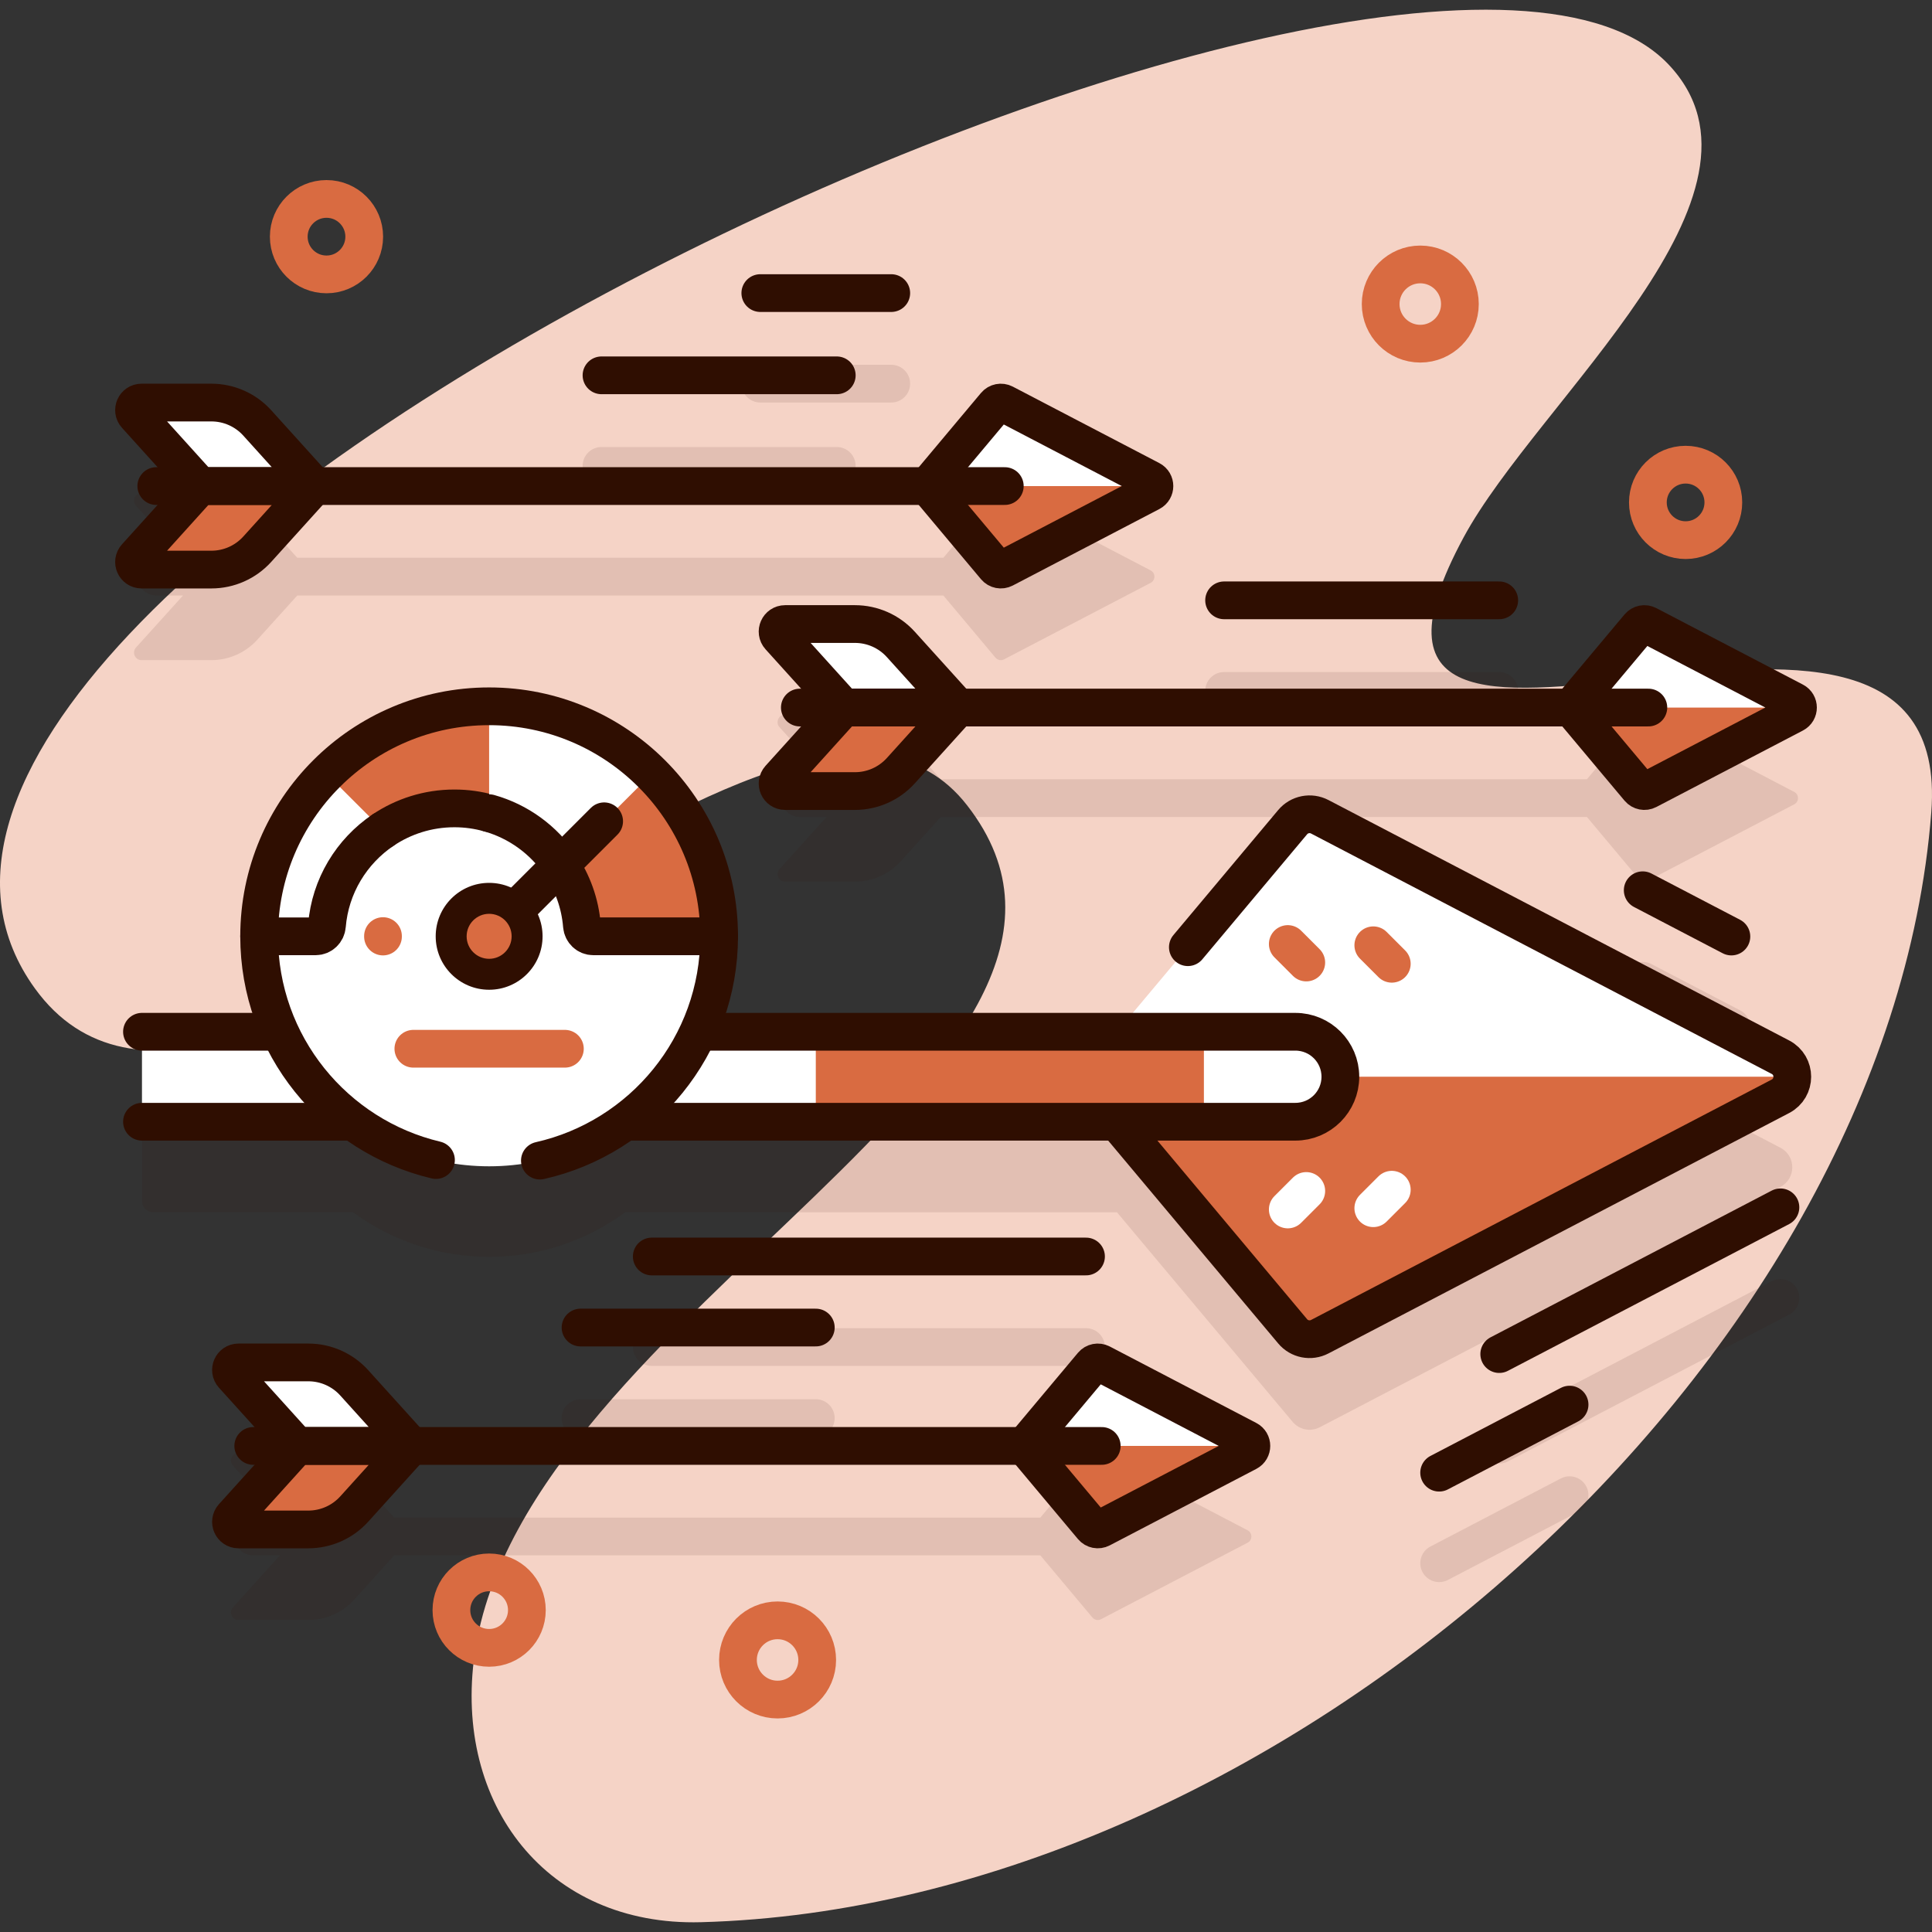
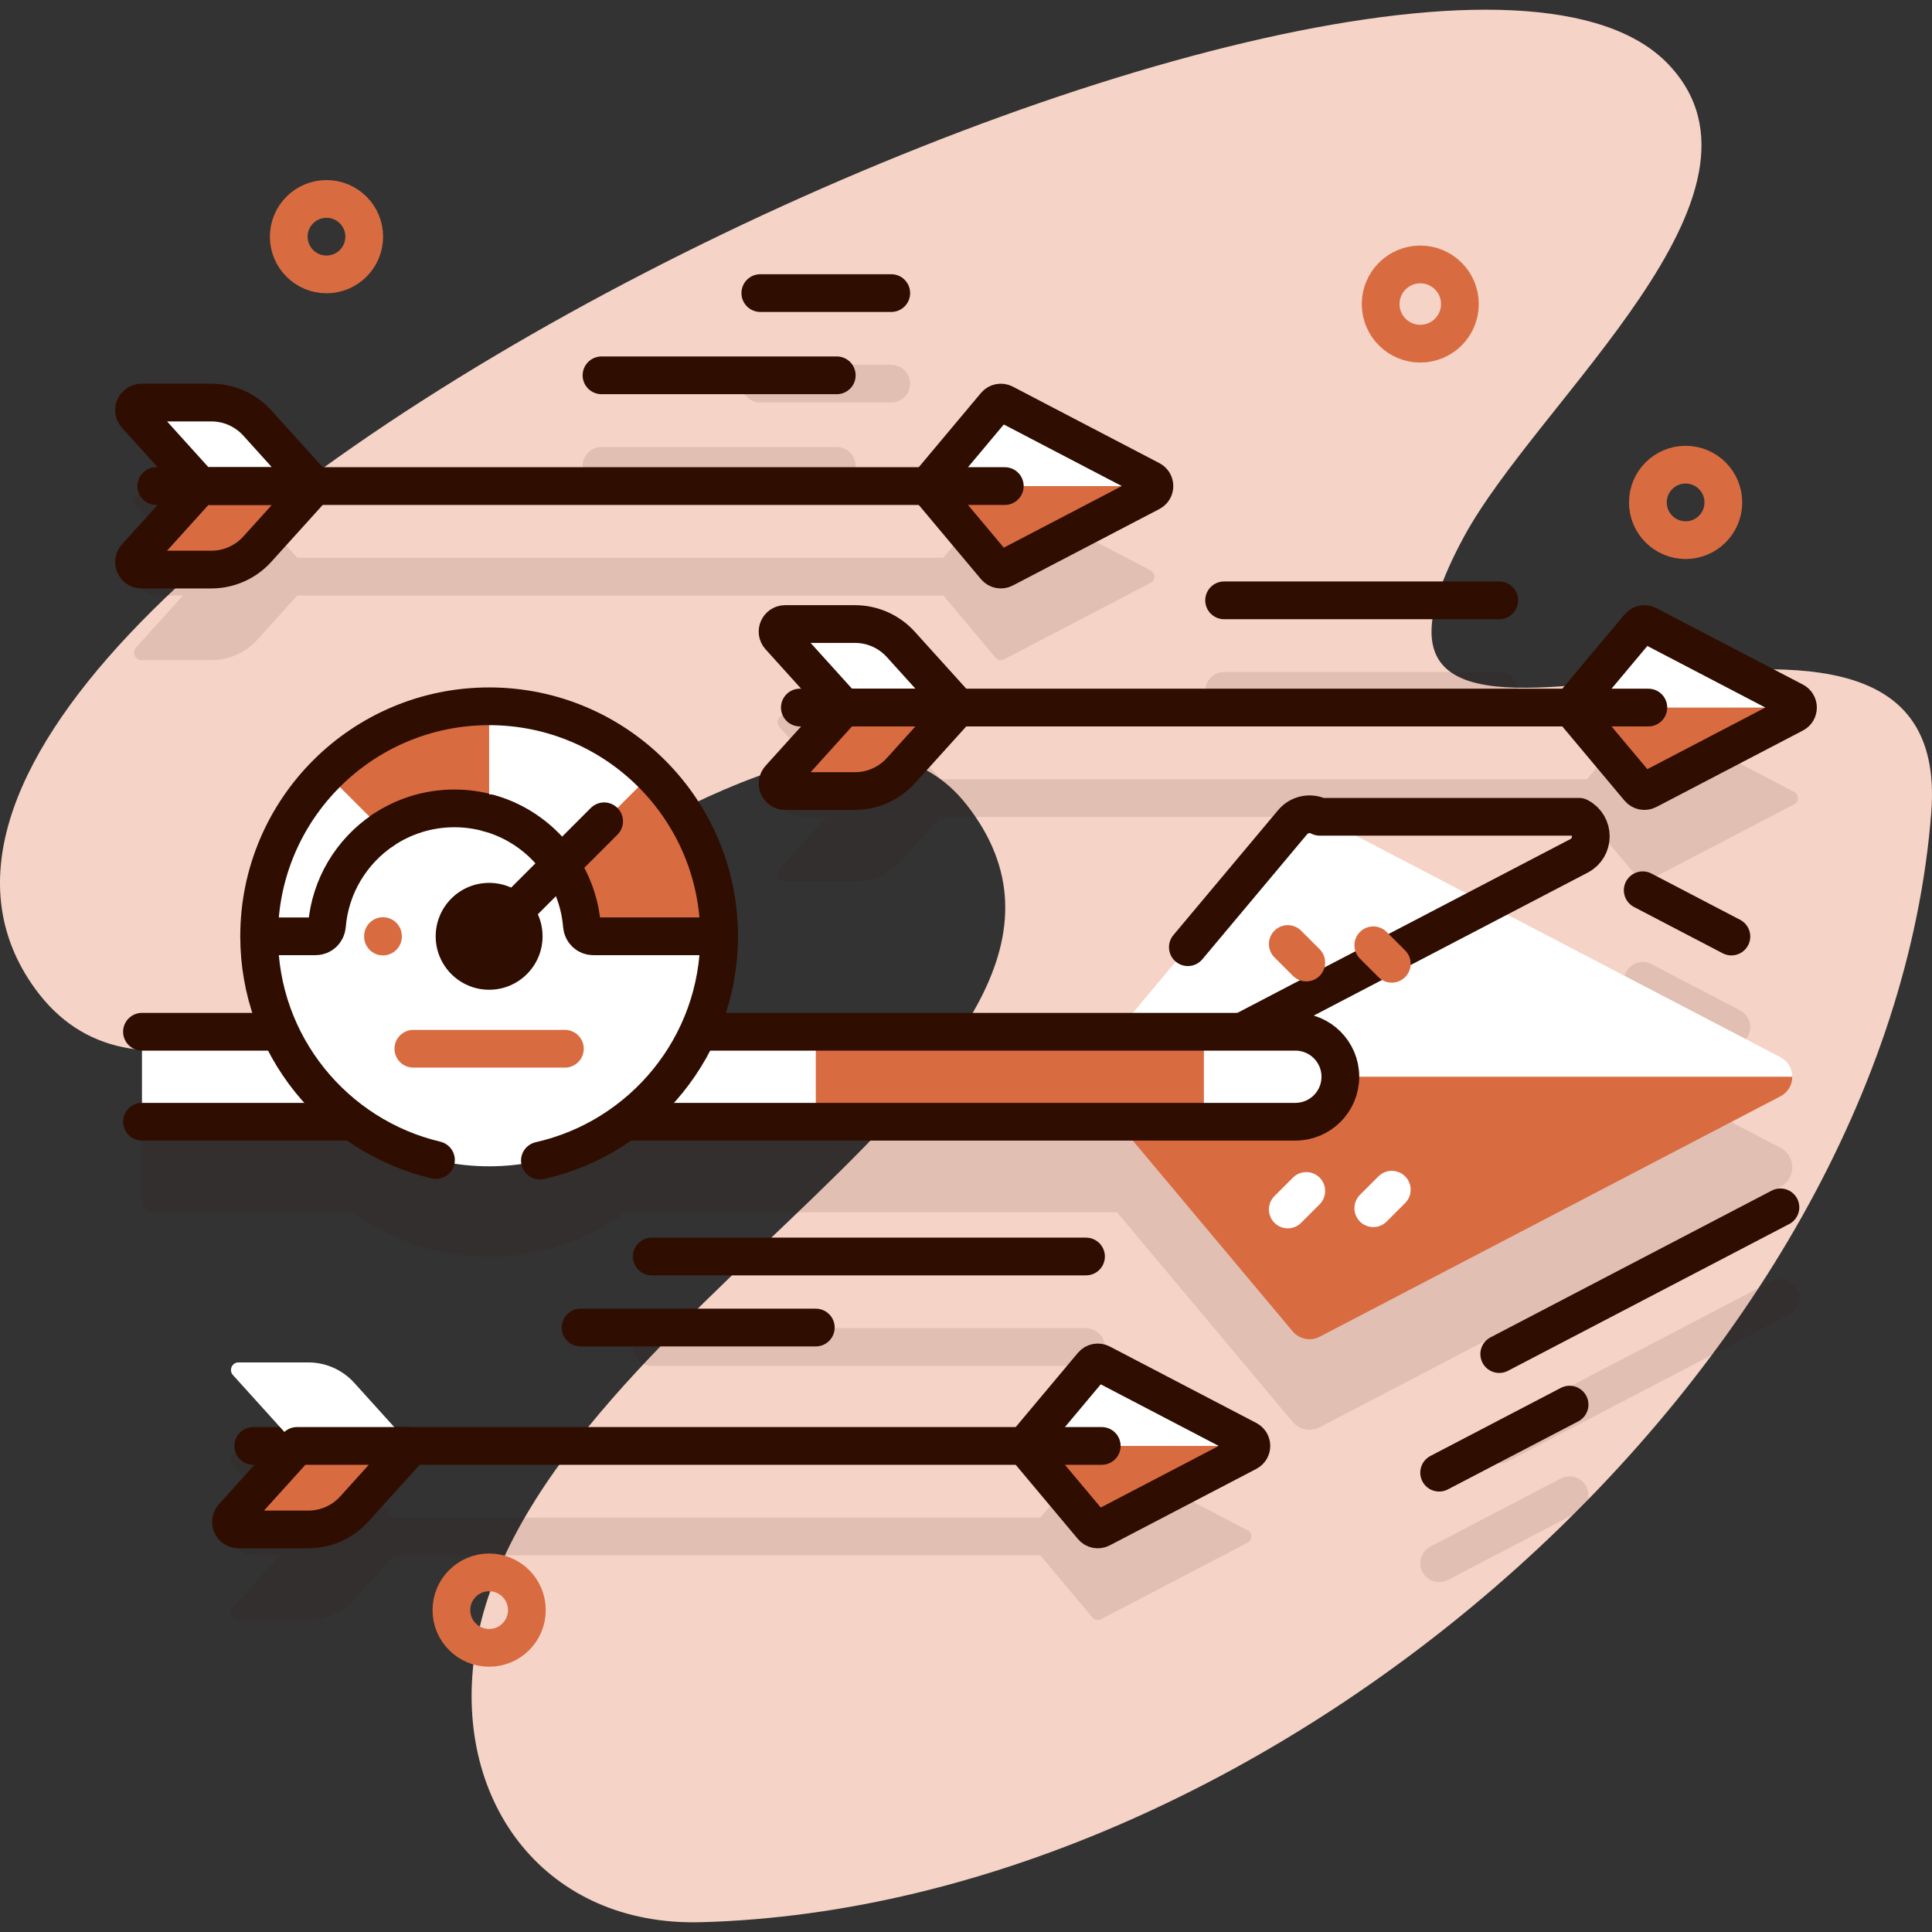
<svg xmlns="http://www.w3.org/2000/svg" version="1.1" id="Capa_1" x="0px" y="0px" viewBox="0 0 512 512" style="enable-background:new 0 0 512 512;" xml:space="preserve" width="300" height="300">
  <rect x="0" y="0" width="512" height="512" fill="#333333" stroke="none" />
  <g width="100%" height="100%" transform="matrix(1,0,0,1,0,0)">
    <g>
      <g>
        <g>
          <linearGradient id="SVGID_1_" gradientUnits="userSpaceOnUse" x1="79.498" y1="430.734" x2="467.673" y2="42.56">
            <stop stop-opacity="1" stop-color="#f5d3c6" offset="0" />
            <stop stop-opacity="1" stop-color="#f5d3c6" offset="1" />
          </linearGradient>
          <path style="" d="M511.809,215.286c6.844-88.205-173.009,18.141-123.951-72.85&#10;&#09;&#09;&#09;&#09;c19.65-36.447,86.889-91.17,54.261-125.416C374.551-53.9-69.183,153.628,9.261,261.96&#10;&#09;&#09;&#09;&#09;c50.922,70.323,198.364-111.071,247.025-48.551c52.779,67.812-117.46,133.885-130.492,224.867&#10;&#09;&#09;&#09;&#09;c-5.705,39.826,19.14,72.22,59.93,71.128C338.415,505.315,500.45,361.675,511.809,215.286z" fill="url(#SVGID_1_)" data-original-color="SVGID_1_" stroke="none" stroke-opacity="1" />
        </g>
        <g>
          <g style="opacity:0.1;">
            <g>
              <path style="" d="M433.023,264.359l23.5,12.263c0.739,0.386,1.53,0.568,2.31,0.568&#10;&#09;&#09;&#09;&#09;&#09;&#09;c1.803,0,3.545-0.979,4.437-2.688c1.277-2.448,0.329-5.468-2.119-6.746l-23.5-12.263c-2.45-1.278-5.469-0.329-6.746,2.12&#10;&#09;&#09;&#09;&#09;&#09;&#09;C429.627,260.061,430.575,263.082,433.023,264.359z" fill="#2f0e01" fill-opacity="1" data-original-color="#2626bcff" stroke="none" stroke-opacity="1" />
              <path style="" d="M287.804,351.985H172.726c-2.761,0-5,2.239-5,5s2.239,5,5,5h115.078c2.762,0,5-2.239,5-5&#10;&#09;&#09;&#09;&#09;&#09;&#09;S290.565,351.985,287.804,351.985z" fill="#2f0e01" fill-opacity="1" data-original-color="#2626bcff" stroke="none" stroke-opacity="1" />
-               <path style="" d="M216.196,370.812h-62.345c-2.761,0-5,2.239-5,5s2.239,5,5,5h62.345c2.761,0,5-2.239,5-5&#10;&#09;&#09;&#09;&#09;&#09;&#09;S218.958,370.812,216.196,370.812z" fill="#2f0e01" fill-opacity="1" data-original-color="#2626bcff" stroke="none" stroke-opacity="1" />
              <path style="" d="M159.405,128.465h62.346c2.761,0,5-2.239,5-5s-2.239-5-5-5h-62.346c-2.761,0-5,2.239-5,5&#10;&#09;&#09;&#09;&#09;&#09;&#09;S156.644,128.465,159.405,128.465z" fill="#2f0e01" fill-opacity="1" data-original-color="#2626bcff" stroke="none" stroke-opacity="1" />
              <path style="" d="M201.491,106.67h34.703c2.761,0,5-2.239,5-5s-2.239-5-5-5h-34.703c-2.761,0-5,2.239-5,5&#10;&#09;&#09;&#09;&#09;&#09;&#09;S198.73,106.67,201.491,106.67z" fill="#2f0e01" fill-opacity="1" data-original-color="#2626bcff" stroke="none" stroke-opacity="1" />
              <path style="" d="M476.264,341.646c-1.277-2.448-4.296-3.397-6.746-2.12L395,378.412&#10;&#09;&#09;&#09;&#09;&#09;&#09;c-2.448,1.277-3.396,4.298-2.119,6.746c0.892,1.709,2.634,2.688,4.437,2.688c0.779,0,1.57-0.183,2.31-0.568l74.518-38.886&#10;&#09;&#09;&#09;&#09;&#09;&#09;C476.593,347.114,477.541,344.093,476.264,341.646z" fill="#2f0e01" fill-opacity="1" data-original-color="#2626bcff" stroke="none" stroke-opacity="1" />
              <path style="" d="M413.638,391.806l-34.562,18.037c-2.448,1.277-3.396,4.298-2.119,6.746&#10;&#09;&#09;&#09;&#09;&#09;&#09;c0.892,1.709,2.634,2.688,4.437,2.688c0.779,0,1.57-0.183,2.31-0.568l34.562-18.037c2.448-1.277,3.396-4.298,2.119-6.746&#10;&#09;&#09;&#09;&#09;&#09;&#09;C419.107,391.478,416.089,390.528,413.638,391.806z" fill="#2f0e01" fill-opacity="1" data-original-color="#2626bcff" stroke="none" stroke-opacity="1" />
              <path style="" d="M402.313,183.095c0-2.761-2.238-5-5-5H324.4c-2.762,0-5,2.239-5,5s2.238,5,5,5h72.913&#10;&#09;&#09;&#09;&#09;&#09;&#09;C400.075,188.095,402.313,185.856,402.313,183.095z" fill="#2f0e01" fill-opacity="1" data-original-color="#2626bcff" stroke="none" stroke-opacity="1" />
            </g>
            <path style="" d="M471.831,304.164L349.75,240.457c-2.434-1.27-5.423-0.676-7.187,1.428l-46.55,55.541H185.076&#10;&#09;&#09;&#09;&#09;&#09;c4.046-8.855,6.055-18.836,5.368-29.358c-2.014-30.826-27.276-55.512-58.139-56.834c-34.883-1.494-63.632,26.343-63.632,60.895&#10;&#09;&#09;&#09;&#09;&#09;c0,9.028,1.978,17.589,5.5,25.297H40.624c-1.657,0-3,1.343-3,3v17.844c0,1.657,1.343,3,3,3h52.951&#10;&#09;&#09;&#09;&#09;&#09;c10.097,7.42,22.559,11.811,36.05,11.811s25.953-4.391,36.05-11.811h130.339l46.55,55.541c1.763,2.104,4.753,2.698,7.187,1.428&#10;&#09;&#09;&#09;&#09;&#09;l122.081-63.707C476.021,312.346,476.021,306.35,471.831,304.164z" fill="#2f0e01" fill-opacity="1" data-original-color="#2626bcff" stroke="none" stroke-opacity="1" />
            <path style="" d="M68.183,169.54l10.597-11.727h171.224l13.8,16.466c0.561,0.669,1.512,0.859,2.287,0.454&#10;&#09;&#09;&#09;&#09;&#09;l38.844-20.27c1.333-0.696,1.333-2.603,0-3.299l-38.844-20.27c-0.774-0.404-1.726-0.215-2.287,0.454l-13.8,16.465H78.78&#10;&#09;&#09;&#09;&#09;&#09;l-10.597-11.726c-3.11-3.441-7.531-5.405-12.169-5.405H37.52c-1.733,0-2.646,2.055-1.484,3.341l12.462,13.79H41.42&#10;&#09;&#09;&#09;&#09;&#09;c-2.761,0-5,2.239-5,5s2.239,5,5,5h7.079l-12.462,13.79c-1.162,1.286-0.25,3.341,1.484,3.341h18.494&#10;&#09;&#09;&#09;&#09;&#09;C60.652,174.944,65.074,172.981,68.183,169.54z" fill="#2f0e01" fill-opacity="1" data-original-color="#2626bcff" stroke="none" stroke-opacity="1" />
            <path style="" d="M475.484,209.86l-38.844-20.27c-0.774-0.404-1.726-0.215-2.287,0.454l-13.8,16.465H249.329&#10;&#09;&#09;&#09;&#09;&#09;l-10.597-11.726c-3.11-3.441-7.531-5.405-12.169-5.405h-18.494c-1.733,0-2.646,2.055-1.484,3.341l12.462,13.79h-7.078&#10;&#09;&#09;&#09;&#09;&#09;c-2.761,0-5,2.239-5,5s2.239,5,5,5h7.079l-12.462,13.79c-1.162,1.286-0.25,3.341,1.484,3.341h18.494&#10;&#09;&#09;&#09;&#09;&#09;c4.638,0,9.059-1.963,12.169-5.405l10.597-11.727h171.224l13.8,16.466c0.561,0.669,1.512,0.859,2.287,0.454l38.844-20.27&#10;&#09;&#09;&#09;&#09;&#09;C476.817,212.463,476.817,210.555,475.484,209.86z" fill="#2f0e01" fill-opacity="1" data-original-color="#2626bcff" stroke="none" stroke-opacity="1" />
            <path style="" d="M330.627,405.537l-38.844-20.27c-0.774-0.404-1.726-0.215-2.287,0.454l-13.8,16.465H104.473&#10;&#09;&#09;&#09;&#09;&#09;L93.876,390.46c-3.11-3.441-7.531-5.405-12.169-5.405H63.213c-1.733,0-2.646,2.055-1.484,3.341l12.462,13.79h-7.078&#10;&#09;&#09;&#09;&#09;&#09;c-2.761,0-5,2.239-5,5s2.239,5,5,5h7.079l-12.462,13.79c-1.162,1.286-0.25,3.341,1.484,3.341h18.494&#10;&#09;&#09;&#09;&#09;&#09;c4.638,0,9.059-1.964,12.169-5.405l10.597-11.727h171.224l13.8,16.466c0.561,0.669,1.512,0.859,2.287,0.454l38.844-20.27&#10;&#09;&#09;&#09;&#09;&#09;C331.96,408.141,331.96,406.233,330.627,405.537z" fill="#2f0e01" fill-opacity="1" data-original-color="#2626bcff" stroke="none" stroke-opacity="1" />
          </g>
          <g>
            <g>
              <g>
                <g>
                  <g>
                    <path style="" d="M474.97,285.35c0,2.05-1.05,4.09-3.14,5.18l-122.08,63.71c-2.43,1.27-5.42,0.68-7.19-1.43&#10;&#09;&#09;&#09;&#09;&#09;&#09;&#09;&#09;&#09;l-53.39-63.71c-0.91-1.08-1.37-2.41-1.37-3.75l86.039-5L474.97,285.35z" fill="#d96b41" fill-opacity="1" data-original-color="#6582fdff" stroke="none" stroke-opacity="1" />
                  </g>
                  <path style="" d="M474.951,285.002c-0.112-1.927-1.143-3.806-3.12-4.838L349.75,216.457&#10;&#09;&#09;&#09;&#09;&#09;&#09;&#09;&#09;c-2.434-1.27-5.423-0.676-7.187,1.428l-53.394,63.707c-0.877,1.047-1.321,2.325-1.353,3.61&#10;&#09;&#09;&#09;&#09;&#09;&#09;&#09;&#09;c0.07,0.074,0.116,0.128,0.113,0.146h186.92C474.838,285.291,474.88,285.165,474.951,285.002z" fill="#ffffff" fill-opacity="1" data-original-color="#ffffffff" stroke="none" stroke-opacity="1" />
                  <g>
-                     <path style="stroke-linecap: round; stroke-linejoin: round; stroke-miterlimit: 10;" d="&#10;&#09;&#09;&#09;&#09;&#09;&#09;&#09;&#09;&#09;M289.169,289.104l53.394,63.707c1.763,2.104,4.753,2.698,7.187,1.428l122.081-63.707c4.189-2.186,4.189-8.182,0-10.368&#10;&#09;&#09;&#09;&#09;&#09;&#09;&#09;&#09;&#09;L349.75,216.457c-2.434-1.27-5.423-0.676-7.187,1.428l-27.768,33.132" fill="none" fill-opacity="1" stroke="#2f0e01" stroke-opacity="1" data-original-stroke-color="#2626bcff" stroke-width="10" data-original-stroke-width="10" />
+                     <path style="stroke-linecap: round; stroke-linejoin: round; stroke-miterlimit: 10;" d="&#10;&#09;&#09;&#09;&#09;&#09;&#09;&#09;&#09;&#09;M289.169,289.104c1.763,2.104,4.753,2.698,7.187,1.428l122.081-63.707c4.189-2.186,4.189-8.182,0-10.368&#10;&#09;&#09;&#09;&#09;&#09;&#09;&#09;&#09;&#09;L349.75,216.457c-2.434-1.27-5.423-0.676-7.187,1.428l-27.768,33.132" fill="none" fill-opacity="1" stroke="#2f0e01" stroke-opacity="1" data-original-stroke-color="#2626bcff" stroke-width="10" data-original-stroke-width="10" />
                    <line style="stroke-linecap: round; stroke-linejoin: round; stroke-miterlimit: 10;" x1="435.337" y1="235.926" x2="458.837" y2="248.19" fill="none" fill-opacity="1" stroke="#2f0e01" stroke-opacity="1" data-original-stroke-color="#2626bcff" stroke-width="10" data-original-stroke-width="10" />
                  </g>
                </g>
                <path style="" d="M37.624,297.27H343.29c6.584,0,11.922-5.338,11.922-11.922v0&#10;&#09;&#09;&#09;&#09;&#09;&#09;&#09;c0-6.584-5.338-11.922-11.922-11.922H37.624V297.27z" fill="#ffffff" fill-opacity="1" data-original-color="#ffffffff" stroke="none" stroke-opacity="1" />
                <rect x="216.196" y="273.426" style="" width="102.849" height="23.844" fill="#d96b41" fill-opacity="1" data-original-color="#6582fdff" stroke="none" stroke-opacity="1" />
                <path style="stroke-linecap: round; stroke-linejoin: round; stroke-miterlimit: 10;" d="&#10;&#09;&#09;&#09;&#09;&#09;&#09;&#09;M37.624,297.27H343.29c6.584,0,11.922-5.338,11.922-11.922v0c0-6.584-5.338-11.922-11.922-11.922H37.624" fill="none" fill-opacity="1" stroke="#2f0e01" stroke-opacity="1" data-original-stroke-color="#2626bcff" stroke-width="10" data-original-stroke-width="10" />
              </g>
              <g>
                <g>
                  <g>
                    <line style="stroke-linecap: round; stroke-linejoin: round; stroke-miterlimit: 10;" x1="341.275" y1="250.174" x2="346.176" y2="255.076" fill="none" fill-opacity="1" stroke="#d96b41" stroke-opacity="1" data-original-stroke-color="#6582fdff" stroke-width="10" data-original-stroke-width="10" />
                  </g>
                  <g>
                    <line style="stroke-linecap: round; stroke-linejoin: round; stroke-miterlimit: 10;" x1="363.938" y1="250.508" x2="368.839" y2="255.409" fill="none" fill-opacity="1" stroke="#d96b41" stroke-opacity="1" data-original-stroke-color="#6582fdff" stroke-width="10" data-original-stroke-width="10" />
                  </g>
                </g>
                <g>
                  <g>
                    <line style="stroke-linecap: round; stroke-linejoin: round; stroke-miterlimit: 10;" x1="341.275" y1="320.522" x2="346.176" y2="315.62" fill="none" fill-opacity="1" stroke="#ffffff" stroke-opacity="1" data-original-stroke-color="#ffffffff" stroke-width="10" data-original-stroke-width="10" />
                  </g>
                  <g>
                    <line style="stroke-linecap: round; stroke-linejoin: round; stroke-miterlimit: 10;" x1="363.938" y1="320.188" x2="368.839" y2="315.287" fill="none" fill-opacity="1" stroke="#ffffff" stroke-opacity="1" data-original-stroke-color="#ffffffff" stroke-width="10" data-original-stroke-width="10" />
                  </g>
                </g>
              </g>
            </g>
            <g>
              <g>
                <path style="" d="M190.578,248.131c0,33.66-27.29,60.95-60.95,60.95c-33.66,0-60.95-27.29-60.95-60.95v-0.01&#10;&#09;&#09;&#09;&#09;&#09;&#09;&#09;l41.69-46h39.33L190.578,248.131z" fill="#ffffff" fill-opacity="1" data-original-color="#ffffffff" stroke="none" stroke-opacity="1" />
                <path style="" d="M129.625,187.171l4.591,17.861l-4.591,10.469c-2.93-0.83-6.01-1.27-9.2-1.27&#10;&#09;&#09;&#09;&#09;&#09;&#09;&#09;c-7.01,0-13.52,2.13-18.93,5.77l-12.46-2.35l-2.51-12.62C97.545,194.001,112.785,187.171,129.625,187.171z" fill="#d96b41" fill-opacity="1" data-original-color="#6582fdff" stroke="none" stroke-opacity="1" />
                <path style="stroke-linecap: round; stroke-linejoin: round; stroke-miterlimit: 10;" d="&#10;&#09;&#09;&#09;&#09;&#09;&#09;&#09;M129.625,215.501c-2.93-0.83-6.01-1.27-9.2-1.27c-7.01,0-13.52,2.13-18.93,5.77" fill="none" fill-opacity="1" stroke="#2f0e01" stroke-opacity="1" data-original-stroke-color="#2626bcff" stroke-width="10" data-original-stroke-width="10" />
                <path style="" d="M190.578,248.131h-33.37c-1.58,0-2.86-1.23-2.99-2.8c-0.48-5.94-2.5-11.45-5.67-16.13&#10;&#09;&#09;&#09;&#09;&#09;&#09;&#09;l6.93-18.03l17.25-6.14C183.758,216.061,190.578,231.301,190.578,248.131z" fill="#d96b41" fill-opacity="1" data-original-color="#6582fdff" stroke="none" stroke-opacity="1" />
                <path style="stroke-linecap: round; stroke-linejoin: round; stroke-miterlimit: 10;" d="&#10;&#09;&#09;&#09;&#09;&#09;&#09;&#09;M190.578,248.131h-33.37c-1.58,0-2.86-1.23-2.99-2.8c-0.48-5.94-2.5-11.45-5.67-16.13" fill="none" fill-opacity="1" stroke="#2f0e01" stroke-opacity="1" data-original-stroke-color="#2626bcff" stroke-width="10" data-original-stroke-width="10" />
                <path style="" d="M101.495,220.001c-8.3,5.607-13.99,14.779-14.855,25.32c-0.13,1.578-1.409,2.811-2.992,2.811&#10;&#09;&#09;&#09;&#09;&#09;&#09;&#09;H68.675c0-16.82,6.82-32.06,17.85-43.1L101.495,220.001z" fill="#ffffff" fill-opacity="1" data-original-color="#ffffffff" stroke="none" stroke-opacity="1" />
                <path style="stroke-linecap: round; stroke-linejoin: round; stroke-miterlimit: 10;" d="&#10;&#09;&#09;&#09;&#09;&#09;&#09;&#09;M101.495,220.001c-8.3,5.607-13.99,14.779-14.855,25.32c-0.13,1.578-1.409,2.811-2.992,2.811H68.675" fill="none" fill-opacity="1" stroke="#2f0e01" stroke-opacity="1" data-original-stroke-color="#2626bcff" stroke-width="10" data-original-stroke-width="10" />
                <path style="" d="M172.725,205.031l-24.18,24.18c-4.42-6.58-11.09-11.51-18.92-13.71v-28.33&#10;&#09;&#09;&#09;&#09;&#09;&#09;&#09;C146.465,187.171,161.705,194.001,172.725,205.031z" fill="#ffffff" fill-opacity="1" data-original-color="#ffffffff" stroke="none" stroke-opacity="1" />
                <path style="stroke-linecap: round; stroke-linejoin: round; stroke-miterlimit: 10;" d="&#10;&#09;&#09;&#09;&#09;&#09;&#09;&#09;M148.545,229.211c-4.42-6.58-11.09-11.51-18.92-13.71" fill="none" fill-opacity="1" stroke="#2f0e01" stroke-opacity="1" data-original-stroke-color="#2626bcff" stroke-width="10" data-original-stroke-width="10" />
                <path style="stroke-linecap: round; stroke-linejoin: round; stroke-miterlimit: 10;" d="&#10;&#09;&#09;&#09;&#09;&#09;&#09;&#09;M143.076,307.573c27.188-6.127,47.501-30.406,47.501-59.444c0-33.663-27.289-60.952-60.952-60.952&#10;&#09;&#09;&#09;&#09;&#09;&#09;&#09;s-60.952,27.289-60.952,60.952c0,28.811,19.996,52.937,46.863,59.297" fill="none" fill-opacity="1" stroke="#2f0e01" stroke-opacity="1" data-original-stroke-color="#2626bcff" stroke-width="10" data-original-stroke-width="10" />
              </g>
              <line style="stroke-linecap: round; stroke-linejoin: round; stroke-miterlimit: 10;" x1="129.625" y1="248.129" x2="160.105" y2="217.651" fill="none" fill-opacity="1" stroke="#2f0e01" stroke-opacity="1" data-original-stroke-color="#2626bcff" stroke-width="10" data-original-stroke-width="10" />
              <circle style="" cx="129.625" cy="248.132" r="14.162" fill="#2f0e01" fill-opacity="1" data-original-color="#2626bcff" stroke="none" stroke-opacity="1" />
-               <circle style="" cx="129.625" cy="248.132" r="5.962" fill="#d96b41" fill-opacity="1" data-original-color="#6582fdff" stroke="none" stroke-opacity="1" />
              <line style="stroke-linecap: round; stroke-linejoin: round; stroke-miterlimit: 10;" x1="109.545" y1="277.929" x2="149.701" y2="277.929" fill="none" fill-opacity="1" stroke="#d96b41" stroke-opacity="1" data-original-stroke-color="#6582fdff" stroke-width="10" data-original-stroke-width="10" />
              <line style="stroke-linecap: round; stroke-linejoin: round; stroke-miterlimit: 10;" x1="101.495" y1="248.074" x2="101.495" y2="248.19" fill="none" fill-opacity="1" stroke="#d96b41" stroke-opacity="1" data-original-stroke-color="#6582fdff" stroke-width="10" data-original-stroke-width="10" />
            </g>
            <g>
              <g>
                <g>
                  <path style="" d="M434.353,208.975l-16.989-20.27c-0.579-0.691-0.579-1.699,0-2.39l16.989-20.27&#10;&#09;&#09;&#09;&#09;&#09;&#09;&#09;&#09;c0.561-0.669,1.512-0.858,2.287-0.454l38.844,20.27c1.333,0.696,1.333,2.603,0,3.299l-38.844,20.27&#10;&#09;&#09;&#09;&#09;&#09;&#09;&#09;&#09;C435.866,209.833,434.915,209.644,434.353,208.975z" fill="#d96b41" fill-opacity="1" data-original-color="#6582fdff" stroke="none" stroke-opacity="1" />
                </g>
                <path style="" d="M476.477,187.399c-0.036-0.613-0.364-1.211-0.993-1.539l-38.844-20.27&#10;&#09;&#09;&#09;&#09;&#09;&#09;&#09;c-0.774-0.404-1.726-0.215-2.287,0.454l-16.989,20.27c-0.279,0.333-0.42,0.74-0.431,1.149&#10;&#09;&#09;&#09;&#09;&#09;&#09;&#09;c0.022,0.023,0.037,0.041,0.036,0.046h59.474C476.441,187.491,476.454,187.451,476.477,187.399z" fill="#ffffff" fill-opacity="1" data-original-color="#ffffffff" stroke="none" stroke-opacity="1" />
                <g>
                  <path style="stroke-linecap: round; stroke-linejoin: round; stroke-miterlimit: 10;" d="&#10;&#09;&#09;&#09;&#09;&#09;&#09;&#09;&#09;M434.353,208.975l-16.989-20.27c-0.579-0.691-0.579-1.699,0-2.39l16.989-20.27c0.561-0.669,1.512-0.858,2.287-0.454&#10;&#09;&#09;&#09;&#09;&#09;&#09;&#09;&#09;l38.844,20.27c1.333,0.696,1.333,2.603,0,3.299l-38.844,20.27C435.866,209.833,434.915,209.644,434.353,208.975z" fill="none" fill-opacity="1" stroke="#2f0e01" stroke-opacity="1" data-original-stroke-color="#2626bcff" stroke-width="10" data-original-stroke-width="10" />
                </g>
              </g>
              <line style="stroke-linecap: round; stroke-linejoin: round; stroke-miterlimit: 10;" x1="436.831" y1="187.509" x2="211.969" y2="187.509" fill="none" fill-opacity="1" stroke="#2f0e01" stroke-opacity="1" data-original-stroke-color="#2626bcff" stroke-width="10" data-original-stroke-width="10" />
              <path style="" d="M253.848,187.509h-30.282l-16.981-18.79c-1.162-1.286-0.25-3.341,1.484-3.341h18.494&#10;&#09;&#09;&#09;&#09;&#09;&#09;c4.638,0,9.059,1.964,12.169,5.405L253.848,187.509z" fill="#ffffff" fill-opacity="1" data-original-color="#ffffffff" stroke="none" stroke-opacity="1" />
              <path style="" d="M253.848,187.509h-30.282l-16.981,18.79c-1.162,1.286-0.25,3.341,1.484,3.341h18.494&#10;&#09;&#09;&#09;&#09;&#09;&#09;c4.638,0,9.059-1.964,12.169-5.405L253.848,187.509z" fill="#d96b41" fill-opacity="1" data-original-color="#6582fdff" stroke="none" stroke-opacity="1" />
              <path style="stroke-linecap: round; stroke-linejoin: round; stroke-miterlimit: 10;" d="&#10;&#09;&#09;&#09;&#09;&#09;&#09;M253.848,187.509h-30.282l-16.981-18.79c-1.162-1.286-0.25-3.341,1.484-3.341h18.494c4.638,0,9.059,1.964,12.169,5.405&#10;&#09;&#09;&#09;&#09;&#09;&#09;L253.848,187.509z" fill="none" fill-opacity="1" stroke="#2f0e01" stroke-opacity="1" data-original-stroke-color="#2626bcff" stroke-width="10" data-original-stroke-width="10" />
              <path style="stroke-linecap: round; stroke-linejoin: round; stroke-miterlimit: 10;" d="&#10;&#09;&#09;&#09;&#09;&#09;&#09;M253.848,187.509h-30.282l-16.981,18.79c-1.162,1.286-0.25,3.341,1.484,3.341h18.494c4.638,0,9.059-1.964,12.169-5.405&#10;&#09;&#09;&#09;&#09;&#09;&#09;L253.848,187.509z" fill="none" fill-opacity="1" stroke="#2f0e01" stroke-opacity="1" data-original-stroke-color="#2626bcff" stroke-width="10" data-original-stroke-width="10" />
            </g>
            <g>
              <g>
                <g>
                  <path style="" d="M263.804,150.279l-16.989-20.27c-0.579-0.691-0.579-1.699,0-2.39l16.989-20.27&#10;&#09;&#09;&#09;&#09;&#09;&#09;&#09;&#09;c0.561-0.669,1.512-0.858,2.287-0.454l38.844,20.27c1.333,0.696,1.333,2.603,0,3.299l-38.844,20.27&#10;&#09;&#09;&#09;&#09;&#09;&#09;&#09;&#09;C265.317,151.137,264.365,150.948,263.804,150.279z" fill="#d96b41" fill-opacity="1" data-original-color="#6582fdff" stroke="none" stroke-opacity="1" />
                </g>
                <path style="" d="M305.927,128.703c-0.036-0.613-0.364-1.211-0.993-1.539l-38.844-20.27&#10;&#09;&#09;&#09;&#09;&#09;&#09;&#09;c-0.774-0.404-1.726-0.215-2.287,0.454l-16.989,20.27c-0.279,0.333-0.42,0.74-0.431,1.149&#10;&#09;&#09;&#09;&#09;&#09;&#09;&#09;c0.022,0.023,0.037,0.041,0.036,0.046h59.474C305.891,128.795,305.905,128.755,305.927,128.703z" fill="#ffffff" fill-opacity="1" data-original-color="#ffffffff" stroke="none" stroke-opacity="1" />
                <g>
                  <path style="stroke-linecap: round; stroke-linejoin: round; stroke-miterlimit: 10;" d="&#10;&#09;&#09;&#09;&#09;&#09;&#09;&#09;&#09;M263.804,150.279l-16.989-20.27c-0.579-0.691-0.579-1.699,0-2.39l16.989-20.27c0.561-0.669,1.512-0.858,2.287-0.454&#10;&#09;&#09;&#09;&#09;&#09;&#09;&#09;&#09;l38.844,20.27c1.333,0.696,1.333,2.603,0,3.299l-38.844,20.27C265.317,151.137,264.365,150.948,263.804,150.279z" fill="none" fill-opacity="1" stroke="#2f0e01" stroke-opacity="1" data-original-stroke-color="#2626bcff" stroke-width="10" data-original-stroke-width="10" />
                </g>
              </g>
              <line style="stroke-linecap: round; stroke-linejoin: round; stroke-miterlimit: 10;" x1="266.282" y1="128.813" x2="41.42" y2="128.813" fill="none" fill-opacity="1" stroke="#2f0e01" stroke-opacity="1" data-original-stroke-color="#2626bcff" stroke-width="10" data-original-stroke-width="10" />
              <path style="" d="M83.299,128.813H53.017l-16.981-18.79c-1.162-1.286-0.25-3.341,1.484-3.341h18.494&#10;&#09;&#09;&#09;&#09;&#09;&#09;c4.638,0,9.059,1.964,12.169,5.405L83.299,128.813z" fill="#ffffff" fill-opacity="1" data-original-color="#ffffffff" stroke="none" stroke-opacity="1" />
              <path style="" d="M83.299,128.813H53.017l-16.981,18.79c-1.162,1.286-0.25,3.341,1.484,3.341h18.494&#10;&#09;&#09;&#09;&#09;&#09;&#09;c4.638,0,9.059-1.964,12.169-5.405L83.299,128.813z" fill="#d96b41" fill-opacity="1" data-original-color="#6582fdff" stroke="none" stroke-opacity="1" />
              <path style="stroke-linecap: round; stroke-linejoin: round; stroke-miterlimit: 10;" d="&#10;&#09;&#09;&#09;&#09;&#09;&#09;M83.299,128.813H53.017l-16.981-18.79c-1.162-1.286-0.25-3.341,1.484-3.341h18.494c4.638,0,9.059,1.964,12.169,5.405&#10;&#09;&#09;&#09;&#09;&#09;&#09;L83.299,128.813z" fill="none" fill-opacity="1" stroke="#2f0e01" stroke-opacity="1" data-original-stroke-color="#2626bcff" stroke-width="10" data-original-stroke-width="10" />
              <path style="stroke-linecap: round; stroke-linejoin: round; stroke-miterlimit: 10;" d="&#10;&#09;&#09;&#09;&#09;&#09;&#09;M83.299,128.813H53.017l-16.981,18.79c-1.162,1.286-0.25,3.341,1.484,3.341h18.494c4.638,0,9.059-1.964,12.169-5.405&#10;&#09;&#09;&#09;&#09;&#09;&#09;L83.299,128.813z" fill="none" fill-opacity="1" stroke="#2f0e01" stroke-opacity="1" data-original-stroke-color="#2626bcff" stroke-width="10" data-original-stroke-width="10" />
            </g>
            <g>
              <g>
                <g>
                  <path style="" d="M289.497,404.652l-16.989-20.27c-0.579-0.691-0.579-1.699,0-2.39l16.989-20.27&#10;&#09;&#09;&#09;&#09;&#09;&#09;&#09;&#09;c0.561-0.669,1.512-0.858,2.287-0.454l38.844,20.27c1.333,0.696,1.333,2.603,0,3.299l-38.844,20.27&#10;&#09;&#09;&#09;&#09;&#09;&#09;&#09;&#09;C291.009,405.511,290.058,405.322,289.497,404.652z" fill="#d96b41" fill-opacity="1" data-original-color="#6582fdff" stroke="none" stroke-opacity="1" />
                </g>
                <path style="" d="M331.62,383.077c-0.036-0.613-0.364-1.211-0.993-1.539l-38.844-20.27&#10;&#09;&#09;&#09;&#09;&#09;&#09;&#09;c-0.774-0.404-1.726-0.215-2.287,0.454l-16.989,20.27c-0.279,0.333-0.42,0.74-0.431,1.149&#10;&#09;&#09;&#09;&#09;&#09;&#09;&#09;c0.022,0.023,0.037,0.041,0.036,0.046h59.474C331.584,383.169,331.597,383.129,331.62,383.077z" fill="#ffffff" fill-opacity="1" data-original-color="#ffffffff" stroke="none" stroke-opacity="1" />
                <g>
                  <path style="stroke-linecap: round; stroke-linejoin: round; stroke-miterlimit: 10;" d="&#10;&#09;&#09;&#09;&#09;&#09;&#09;&#09;&#09;M289.497,404.652l-16.989-20.27c-0.579-0.691-0.579-1.699,0-2.39l16.989-20.27c0.561-0.669,1.512-0.858,2.287-0.454&#10;&#09;&#09;&#09;&#09;&#09;&#09;&#09;&#09;l38.844,20.27c1.333,0.696,1.333,2.603,0,3.299l-38.844,20.27C291.009,405.511,290.058,405.322,289.497,404.652z" fill="none" fill-opacity="1" stroke="#2f0e01" stroke-opacity="1" data-original-stroke-color="#2626bcff" stroke-width="10" data-original-stroke-width="10" />
                </g>
              </g>
              <line style="stroke-linecap: round; stroke-linejoin: round; stroke-miterlimit: 10;" x1="291.974" y1="383.187" x2="67.112" y2="383.187" fill="none" fill-opacity="1" stroke="#2f0e01" stroke-opacity="1" data-original-stroke-color="#2626bcff" stroke-width="10" data-original-stroke-width="10" />
              <path style="" d="M108.991,383.187H78.71l-16.981-18.79c-1.162-1.286-0.25-3.341,1.484-3.341h18.494&#10;&#09;&#09;&#09;&#09;&#09;&#09;c4.638,0,9.059,1.964,12.169,5.405L108.991,383.187z" fill="#ffffff" fill-opacity="1" data-original-color="#ffffffff" stroke="none" stroke-opacity="1" />
              <path style="" d="M108.991,383.187H78.71l-16.981,18.79c-1.162,1.286-0.25,3.341,1.484,3.341h18.494&#10;&#09;&#09;&#09;&#09;&#09;&#09;c4.638,0,9.059-1.964,12.169-5.405L108.991,383.187z" fill="#d96b41" fill-opacity="1" data-original-color="#6582fdff" stroke="none" stroke-opacity="1" />
-               <path style="stroke-linecap: round; stroke-linejoin: round; stroke-miterlimit: 10;" d="&#10;&#09;&#09;&#09;&#09;&#09;&#09;M108.991,383.187H78.71l-16.981-18.79c-1.162-1.286-0.25-3.341,1.484-3.341h18.494c4.638,0,9.059,1.964,12.169,5.405&#10;&#09;&#09;&#09;&#09;&#09;&#09;L108.991,383.187z" fill="none" fill-opacity="1" stroke="#2f0e01" stroke-opacity="1" data-original-stroke-color="#2626bcff" stroke-width="10" data-original-stroke-width="10" />
              <path style="stroke-linecap: round; stroke-linejoin: round; stroke-miterlimit: 10;" d="&#10;&#09;&#09;&#09;&#09;&#09;&#09;M108.991,383.187H78.71l-16.981,18.79c-1.162,1.286-0.25,3.341,1.484,3.341h18.494c4.638,0,9.059-1.964,12.169-5.405&#10;&#09;&#09;&#09;&#09;&#09;&#09;L108.991,383.187z" fill="none" fill-opacity="1" stroke="#2f0e01" stroke-opacity="1" data-original-stroke-color="#2626bcff" stroke-width="10" data-original-stroke-width="10" />
            </g>
          </g>
          <line style="stroke-linecap: round; stroke-linejoin: round; stroke-miterlimit: 10;" x1="287.804" y1="332.985" x2="172.725" y2="332.985" fill="none" fill-opacity="1" stroke="#2f0e01" stroke-opacity="1" data-original-stroke-color="#2626bcff" stroke-width="10" data-original-stroke-width="10" />
          <line style="stroke-linecap: round; stroke-linejoin: round; stroke-miterlimit: 10;" x1="216.196" y1="351.812" x2="153.851" y2="351.812" fill="none" fill-opacity="1" stroke="#2f0e01" stroke-opacity="1" data-original-stroke-color="#2626bcff" stroke-width="10" data-original-stroke-width="10" />
          <line style="stroke-linecap: round; stroke-linejoin: round; stroke-miterlimit: 10;" x1="221.751" y1="99.465" x2="159.405" y2="99.465" fill="none" fill-opacity="1" stroke="#2f0e01" stroke-opacity="1" data-original-stroke-color="#2626bcff" stroke-width="10" data-original-stroke-width="10" />
          <line style="stroke-linecap: round; stroke-linejoin: round; stroke-miterlimit: 10;" x1="236.194" y1="77.67" x2="201.491" y2="77.67" fill="none" fill-opacity="1" stroke="#2f0e01" stroke-opacity="1" data-original-stroke-color="#2626bcff" stroke-width="10" data-original-stroke-width="10" />
          <line style="stroke-linecap: round; stroke-linejoin: round; stroke-miterlimit: 10;" x1="471.831" y1="319.958" x2="397.314" y2="358.845" fill="none" fill-opacity="1" stroke="#2f0e01" stroke-opacity="1" data-original-stroke-color="#2626bcff" stroke-width="10" data-original-stroke-width="10" />
          <line style="stroke-linecap: round; stroke-linejoin: round; stroke-miterlimit: 10;" x1="415.952" y1="372.239" x2="381.388" y2="390.275" fill="none" fill-opacity="1" stroke="#2f0e01" stroke-opacity="1" data-original-stroke-color="#2626bcff" stroke-width="10" data-original-stroke-width="10" />
          <line style="stroke-linecap: round; stroke-linejoin: round; stroke-miterlimit: 10;" x1="397.314" y1="159.095" x2="324.4" y2="159.095" fill="none" fill-opacity="1" stroke="#2f0e01" stroke-opacity="1" data-original-stroke-color="#2626bcff" stroke-width="10" data-original-stroke-width="10" />
        </g>
      </g>
      <circle style="stroke-linecap: round; stroke-linejoin: round; stroke-miterlimit: 10;" cx="129.628" cy="426.699" r="10" fill="none" fill-opacity="1" stroke="#d96b41" stroke-opacity="1" data-original-stroke-color="#6582fdff" stroke-width="10" data-original-stroke-width="10" />
      <circle style="stroke-linecap: round; stroke-linejoin: round; stroke-miterlimit: 10;" cx="446.705" cy="133.144" r="10" fill="none" fill-opacity="1" stroke="#d96b41" stroke-opacity="1" data-original-stroke-color="#6582fdff" stroke-width="10" data-original-stroke-width="10" />
      <circle style="stroke-linecap: round; stroke-linejoin: round; stroke-miterlimit: 10;" cx="86.525" cy="62.719" r="10" fill="none" fill-opacity="1" stroke="#d96b41" stroke-opacity="1" data-original-stroke-color="#6582fdff" stroke-width="10" data-original-stroke-width="10" />
      <circle style="stroke-linecap: round; stroke-linejoin: round; stroke-miterlimit: 10;" cx="376.388" cy="80.579" r="10.5" fill="none" fill-opacity="1" stroke="#d96b41" stroke-opacity="1" data-original-stroke-color="#6582fdff" stroke-width="10" data-original-stroke-width="10" />
-       <circle style="stroke-linecap: round; stroke-linejoin: round; stroke-miterlimit: 10;" cx="206.066" cy="439.904" r="10.5" fill="none" fill-opacity="1" stroke="#d96b41" stroke-opacity="1" data-original-stroke-color="#6582fdff" stroke-width="10" data-original-stroke-width="10" />
    </g>
  </g>
</svg>